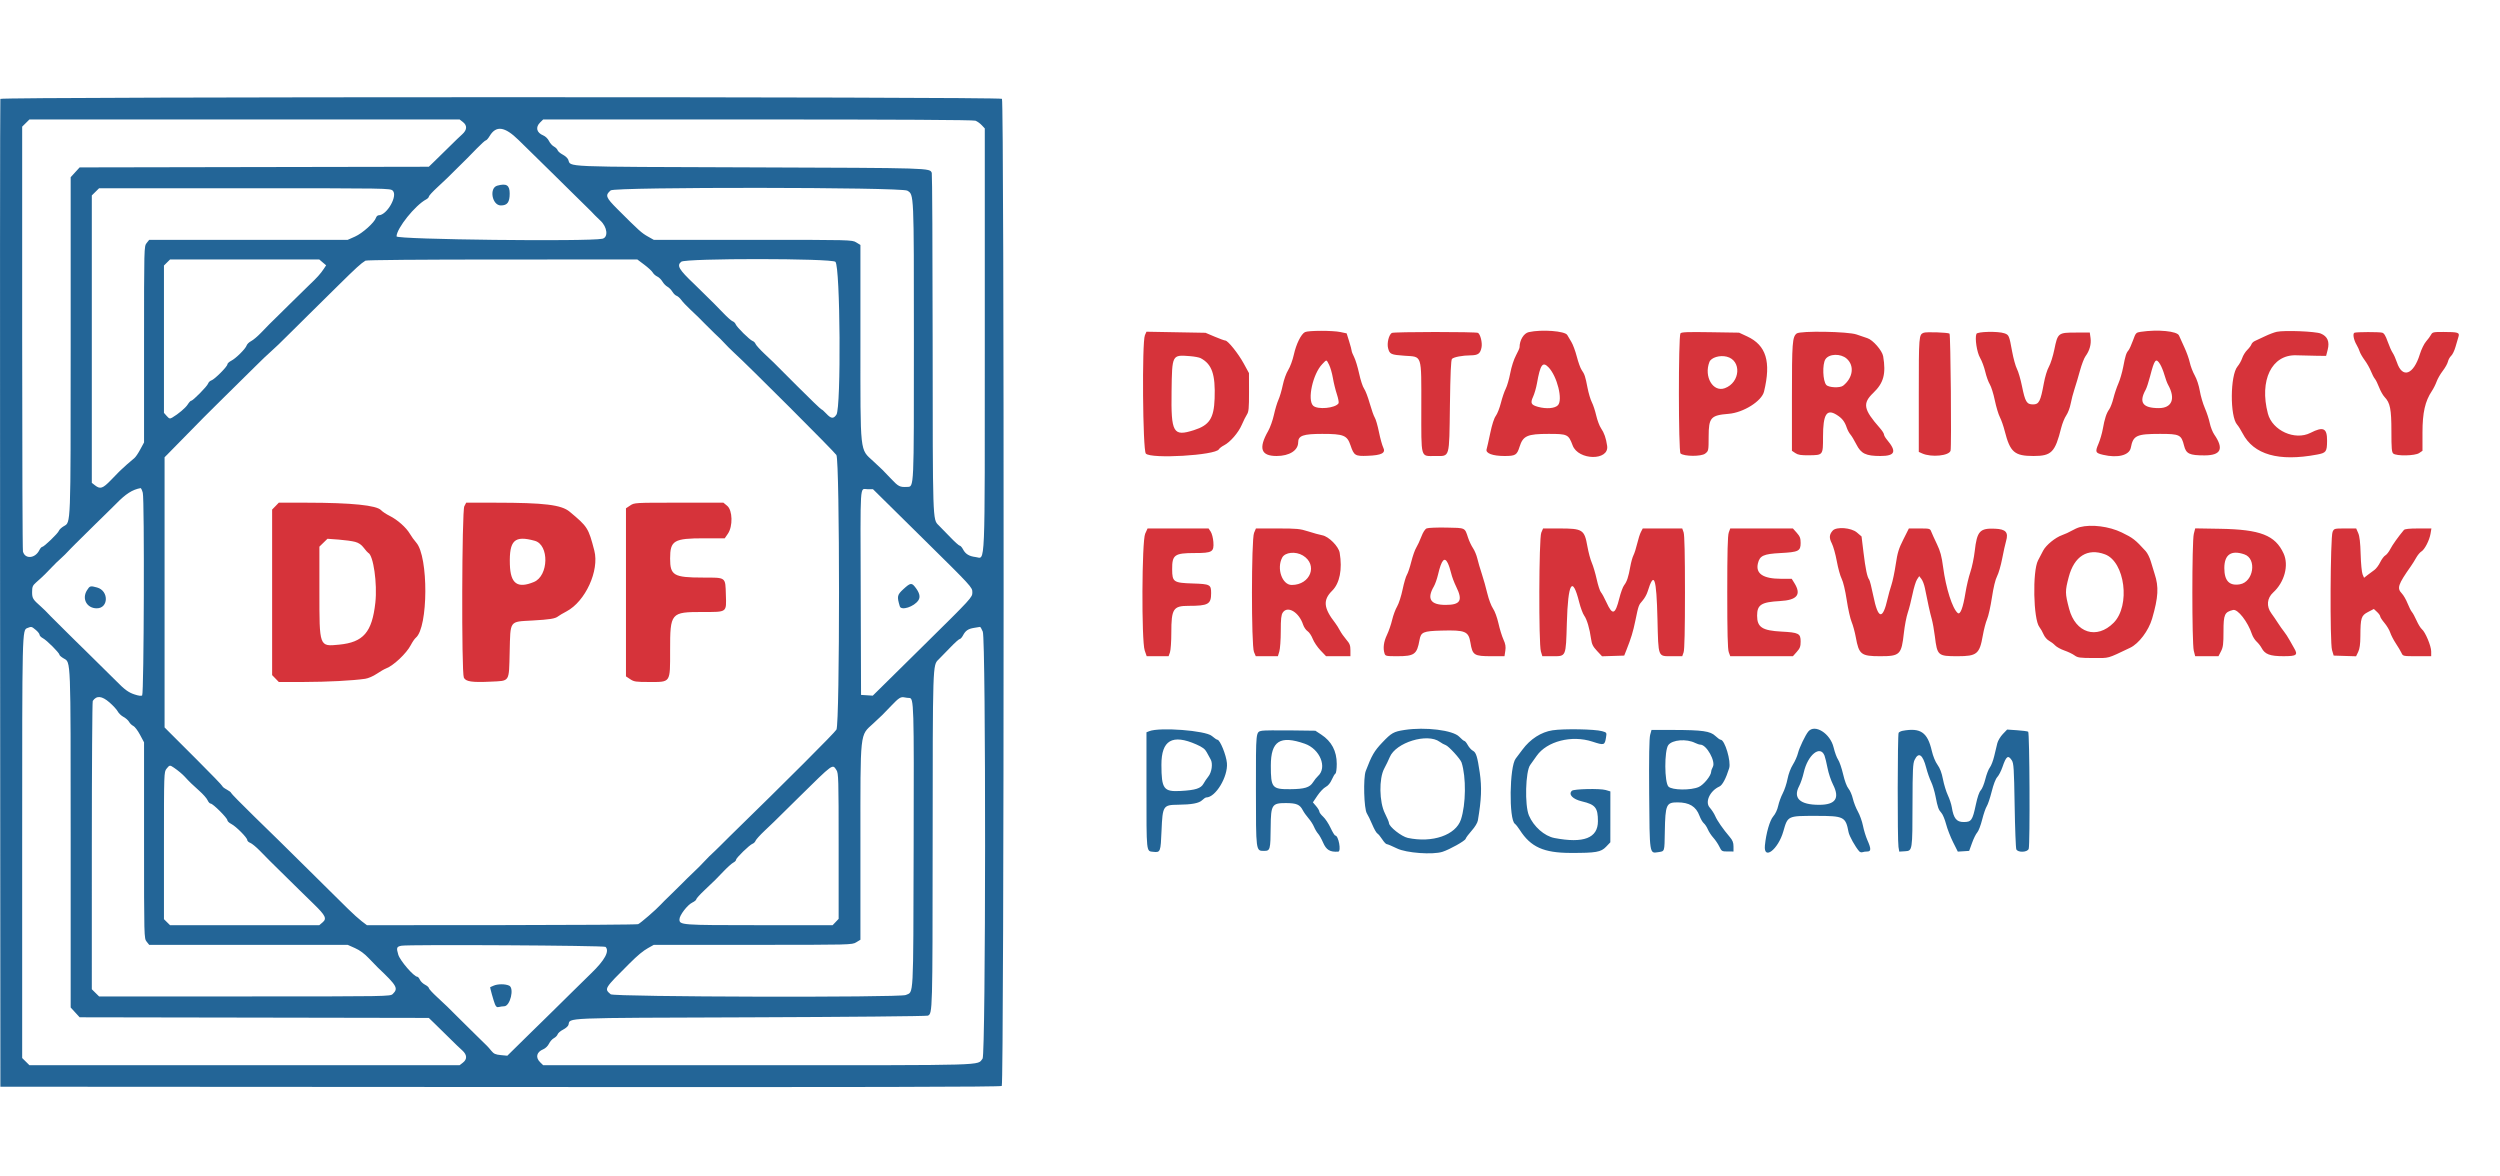
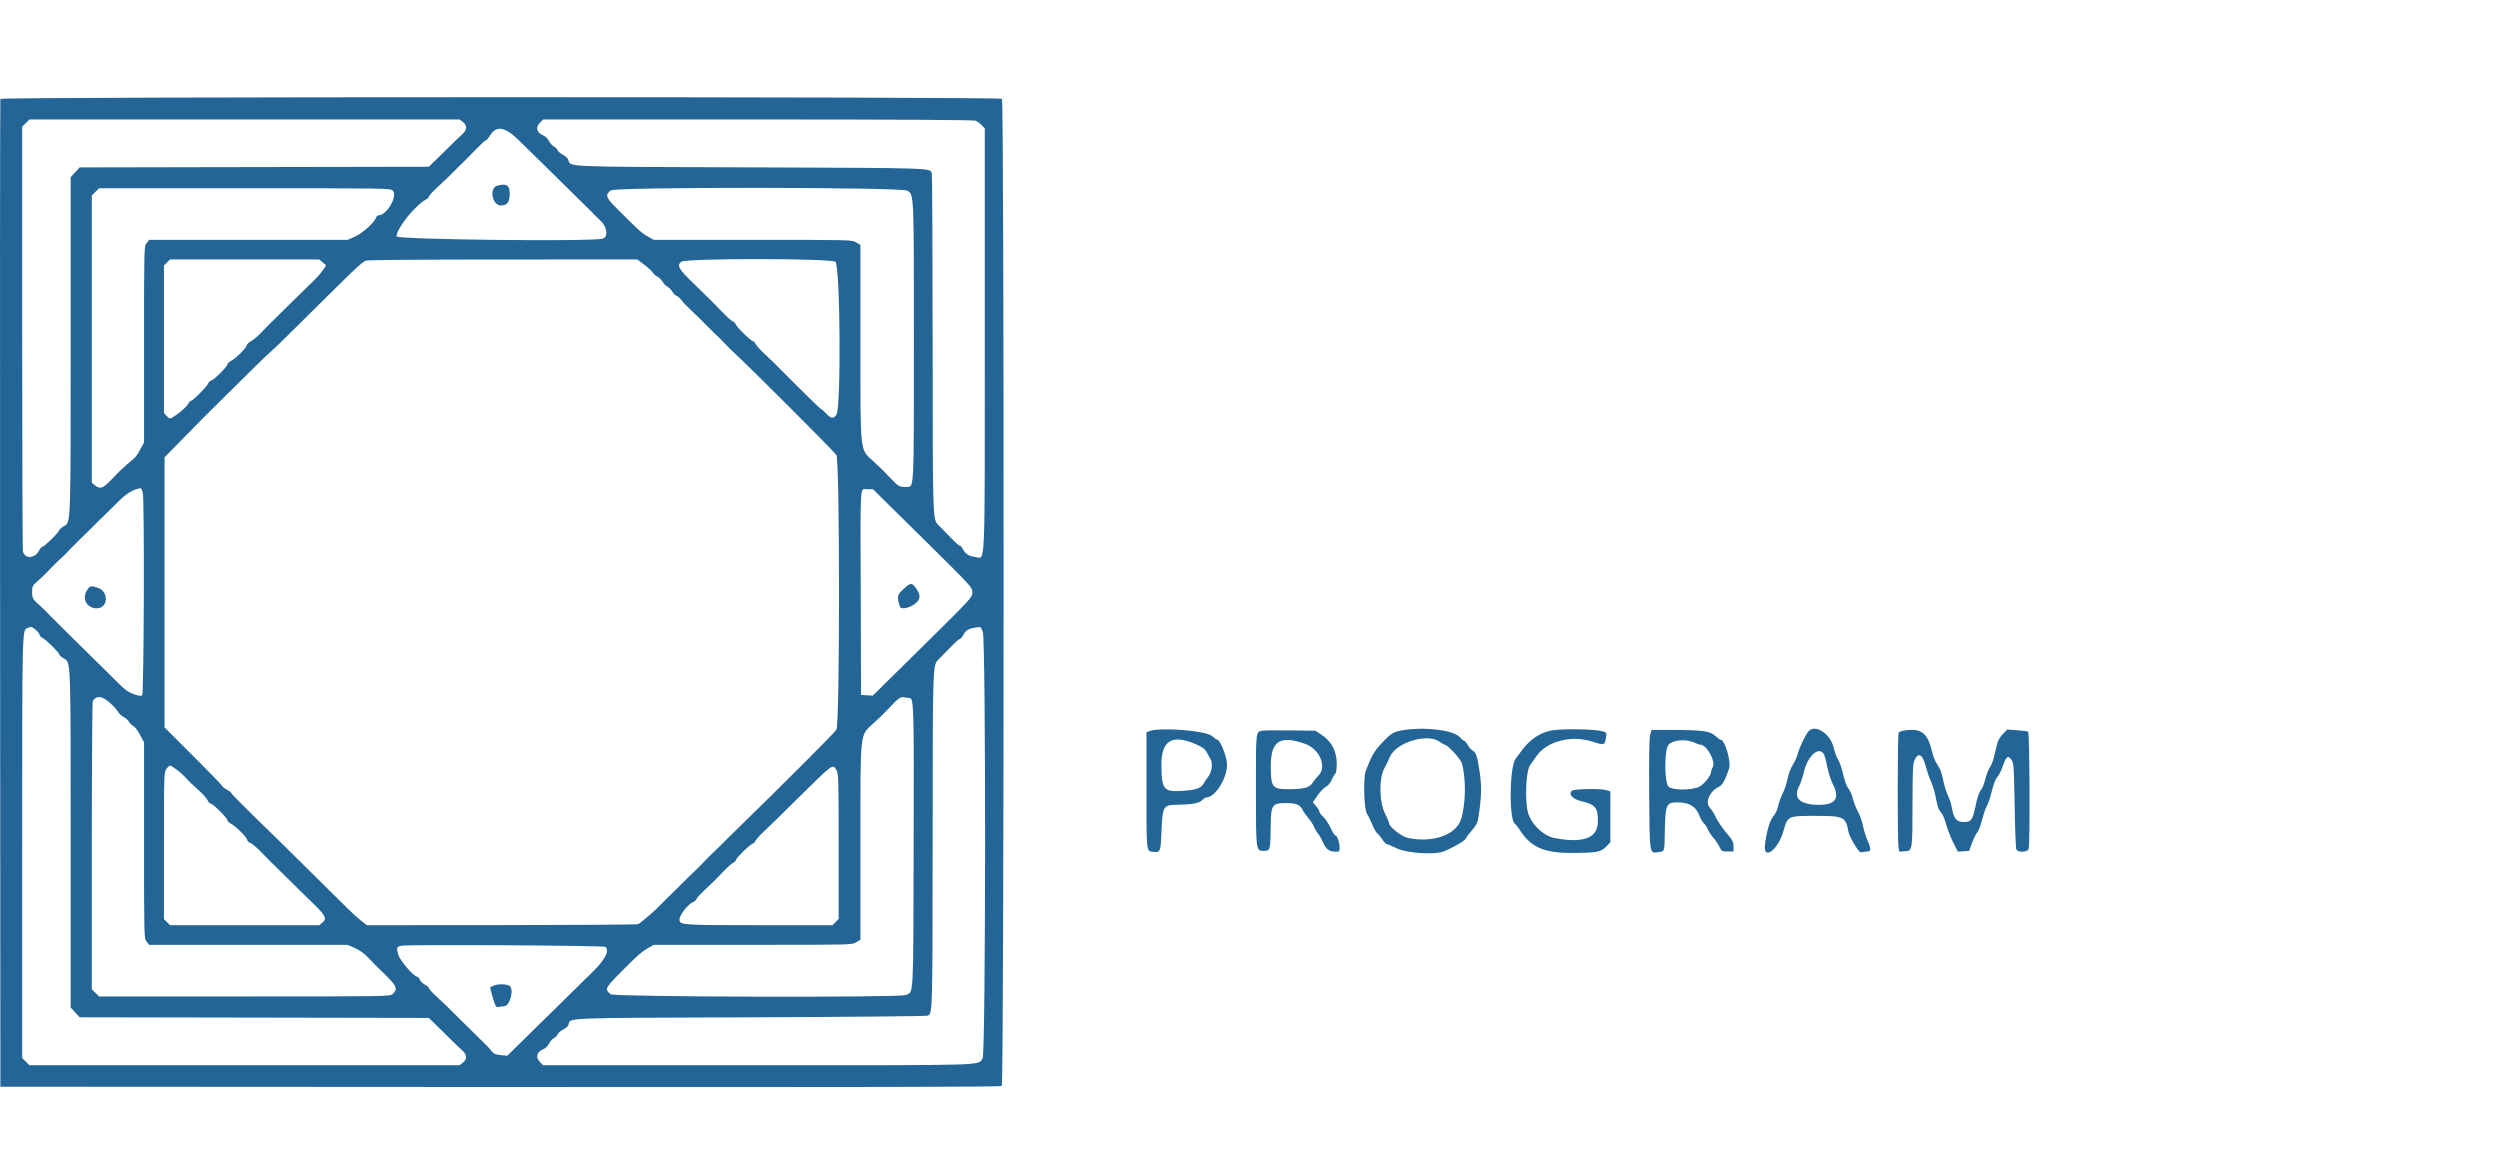
<svg xmlns="http://www.w3.org/2000/svg" width="153" height="72" viewBox="0 0 153 72" fill="none">
  <path fill-rule="evenodd" clip-rule="evenodd" d="M0.022 6.052C0.002 6.104 -0.006 19.727 0.005 36.327L0.024 66.507L30.615 66.525C53.166 66.54 61.232 66.522 61.308 66.46C61.452 66.342 61.463 6.19 61.32 6.048C61.183 5.913 0.073 5.918 0.022 6.052ZM28.329 7.467C28.601 7.679 28.589 7.945 28.295 8.213C28.166 8.33 28.02 8.467 27.971 8.516C27.772 8.715 26.872 9.597 26.568 9.891L26.243 10.205L15.558 10.225L4.874 10.245L4.599 10.545L4.325 10.845L4.325 21.161C4.324 32.319 4.338 31.95 3.904 32.203C3.763 32.286 3.628 32.412 3.605 32.483C3.556 32.636 2.691 33.47 2.582 33.47C2.54 33.47 2.462 33.56 2.407 33.67C2.152 34.183 1.536 34.236 1.405 33.755C1.379 33.66 1.358 27.77 1.357 20.667L1.357 7.751L1.579 7.531L1.801 7.311H14.965H28.128L28.329 7.467ZM59.696 7.386C59.805 7.427 59.979 7.55 60.082 7.66L60.269 7.86V20.701C60.269 35.205 60.312 34.165 59.712 34.092C59.312 34.044 59.087 33.907 58.937 33.62C58.872 33.496 58.781 33.395 58.736 33.395C58.69 33.395 58.435 33.166 58.168 32.888C57.902 32.608 57.574 32.273 57.441 32.143C57.078 31.788 57.084 31.957 57.078 20.904C57.075 15.296 57.051 10.652 57.025 10.585C56.905 10.277 57.079 10.282 45.956 10.243C34.18 10.202 34.958 10.235 34.775 9.769C34.739 9.678 34.588 9.54 34.438 9.462C34.288 9.383 34.147 9.262 34.124 9.191C34.102 9.122 34 9.02 33.897 8.966C33.796 8.912 33.66 8.759 33.596 8.625C33.529 8.487 33.379 8.342 33.247 8.288C32.837 8.12 32.757 7.79 33.055 7.496L33.242 7.311H46.37C54.847 7.311 59.568 7.338 59.696 7.386ZM31.737 8.57C32.105 8.932 32.447 9.266 32.495 9.313C32.632 9.445 33.654 10.447 33.781 10.575C33.844 10.638 34.118 10.908 34.39 11.175C34.662 11.443 34.929 11.706 34.983 11.76C35.077 11.854 35.854 12.62 36.179 12.937C36.263 13.019 36.37 13.131 36.418 13.187C36.466 13.242 36.611 13.382 36.74 13.499C37.17 13.887 37.242 14.532 36.863 14.612C35.998 14.795 24.265 14.66 24.268 14.467C24.276 13.973 25.409 12.559 26.085 12.202C26.173 12.155 26.246 12.078 26.246 12.031C26.246 11.983 26.477 11.73 26.76 11.47C27.042 11.208 27.32 10.948 27.377 10.89C27.434 10.833 27.703 10.566 27.976 10.297C28.248 10.028 28.522 9.758 28.584 9.696C28.647 9.634 28.915 9.36 29.181 9.086C29.446 8.813 29.695 8.589 29.736 8.589C29.775 8.589 29.88 8.47 29.967 8.324C30.361 7.665 30.889 7.738 31.737 8.57ZM30.434 11.362C29.922 11.503 30.115 12.573 30.652 12.573C31.049 12.573 31.193 12.378 31.193 11.845C31.193 11.331 30.998 11.207 30.434 11.362ZM24.038 11.671C24.357 11.986 23.676 13.174 23.178 13.174C23.113 13.174 23.037 13.243 23.01 13.328C22.917 13.619 22.186 14.274 21.727 14.479L21.28 14.678H15.206H9.131L8.973 14.876C8.817 15.073 8.816 15.118 8.816 21.076V27.077L8.581 27.511C8.453 27.75 8.29 27.987 8.22 28.039C8.093 28.133 7.477 28.678 7.331 28.825C7.289 28.867 7.046 29.118 6.789 29.382C6.286 29.901 6.135 29.951 5.819 29.706L5.619 29.55V20.755V11.96L5.841 11.741L6.064 11.521H14.975C23.785 11.521 23.888 11.522 24.038 11.671ZM55.526 11.668C55.938 11.915 55.93 11.732 55.93 20.849C55.931 30.02 55.942 29.778 55.523 29.799C55.069 29.821 54.989 29.782 54.547 29.316C54.003 28.741 54.02 28.758 53.445 28.227C52.612 27.457 52.658 27.883 52.658 20.925V14.991L52.401 14.835C52.147 14.679 52.091 14.678 46.078 14.678H40.011L39.656 14.478C39.265 14.259 39.117 14.126 37.79 12.8C37.07 12.079 37.023 11.952 37.374 11.652C37.627 11.436 55.166 11.451 55.526 11.668ZM19.749 16.059L19.959 16.237L19.817 16.453C19.624 16.747 19.394 17.002 18.912 17.456C18.834 17.529 17.823 18.521 17.673 18.67C17.616 18.728 17.358 18.981 17.102 19.234C16.845 19.487 16.569 19.757 16.49 19.835C16.411 19.913 16.178 20.152 15.974 20.367C15.769 20.581 15.499 20.809 15.373 20.874C15.247 20.938 15.123 21.057 15.096 21.139C15.03 21.344 14.442 21.93 14.153 22.077C14.022 22.144 13.915 22.245 13.915 22.301C13.915 22.436 13.131 23.22 12.934 23.282C12.851 23.308 12.761 23.395 12.735 23.475C12.682 23.64 11.81 24.525 11.701 24.525C11.662 24.525 11.568 24.626 11.491 24.75C11.364 24.957 10.916 25.336 10.537 25.559C10.396 25.64 10.354 25.628 10.205 25.46L10.034 25.268V20.759V16.25L10.22 16.065L10.407 15.88H14.973H19.539L19.749 16.059ZM39.431 16.2C39.666 16.376 39.899 16.592 39.949 16.68C39.999 16.769 40.123 16.878 40.225 16.924C40.327 16.971 40.469 17.108 40.54 17.231C40.611 17.353 40.749 17.495 40.846 17.547C40.942 17.598 41.078 17.735 41.148 17.85C41.217 17.966 41.334 18.08 41.407 18.103C41.481 18.126 41.61 18.241 41.695 18.358C41.779 18.475 42.025 18.735 42.24 18.936C42.597 19.268 42.938 19.602 43.128 19.804C43.215 19.898 43.625 20.303 43.736 20.406C44.031 20.68 44.187 20.834 44.298 20.96C44.413 21.09 44.767 21.444 44.94 21.601C45.767 22.348 51.091 27.671 51.188 27.848C51.4 28.229 51.401 44.27 51.191 44.651C51.084 44.843 48.158 47.771 44.651 51.191C44.429 51.408 44.156 51.679 44.046 51.793C43.935 51.906 43.806 52.033 43.758 52.074C43.602 52.209 43.21 52.597 43.08 52.745C43.01 52.825 42.88 52.96 42.791 53.046C42.217 53.596 41.785 54.019 41.613 54.198C41.505 54.312 41.23 54.581 41.004 54.797C40.778 55.013 40.523 55.266 40.438 55.361C40.161 55.665 39.19 56.505 39.053 56.559C38.979 56.588 35.215 56.614 30.688 56.617L22.456 56.622L22.135 56.378C21.958 56.243 21.581 55.903 21.296 55.62C21.01 55.338 20.742 55.074 20.701 55.032C20.659 54.991 20.385 54.72 20.092 54.431C19.799 54.142 19.531 53.876 19.496 53.841C19.462 53.806 19.194 53.541 18.901 53.252C18.608 52.964 18.334 52.693 18.292 52.651C18.25 52.609 17.976 52.338 17.683 52.049C17.39 51.761 17.11 51.485 17.062 51.436C17.013 51.387 16.336 50.727 15.558 49.968C14.78 49.209 14.144 48.56 14.144 48.526C14.144 48.491 14.024 48.399 13.877 48.321C13.73 48.243 13.611 48.151 13.611 48.116C13.611 48.081 12.907 47.351 12.047 46.493C11.187 45.635 10.391 44.84 10.277 44.725L10.072 44.518V36.251V27.985L10.278 27.777C10.391 27.663 10.905 27.139 11.42 26.614C11.934 26.088 12.399 25.614 12.454 25.561C12.508 25.508 12.789 25.228 13.079 24.939C13.369 24.649 13.659 24.361 13.725 24.299C13.79 24.237 14.065 23.967 14.335 23.698C14.606 23.43 14.88 23.159 14.943 23.097C15.006 23.035 15.297 22.747 15.591 22.458C16.19 21.867 16.164 21.892 16.615 21.481C16.797 21.315 16.992 21.134 17.048 21.079C17.104 21.023 17.39 20.742 17.683 20.453C17.976 20.165 18.238 19.906 18.265 19.878C18.292 19.85 18.561 19.584 18.86 19.287C19.161 18.991 19.441 18.714 19.483 18.673C19.525 18.632 19.799 18.361 20.092 18.071C20.385 17.782 20.659 17.512 20.701 17.47C21.796 16.388 22.087 16.124 22.364 15.953C22.433 15.911 25.758 15.882 30.741 15.882L39.005 15.88L39.431 16.2ZM51.128 16.024C51.425 16.317 51.482 24.935 51.191 25.374C51.011 25.645 50.862 25.63 50.569 25.314C50.435 25.169 50.3 25.051 50.268 25.051C50.237 25.051 49.578 24.417 48.804 23.642C48.03 22.867 47.373 22.209 47.344 22.181C47.315 22.154 47.066 21.917 46.789 21.655C46.513 21.394 46.265 21.12 46.239 21.047C46.213 20.973 46.131 20.892 46.056 20.866C45.881 20.803 45.085 20.017 45.022 19.844C44.995 19.771 44.913 19.69 44.839 19.664C44.764 19.639 44.506 19.411 44.266 19.158C44.025 18.906 43.774 18.649 43.709 18.587C43.645 18.525 43.37 18.254 43.098 17.985C42.827 17.716 42.551 17.446 42.486 17.384C41.541 16.487 41.404 16.25 41.694 16.018C41.967 15.8 50.907 15.805 51.128 16.024ZM8.739 30.16C8.847 30.557 8.811 42.45 8.701 42.557C8.651 42.606 8.486 42.585 8.218 42.495C7.856 42.373 7.62 42.199 7.112 41.679C6.939 41.502 6.045 40.618 5.879 40.461C5.814 40.399 5.54 40.128 5.269 39.859C5 39.591 4.702 39.299 4.609 39.212C4.515 39.124 4.242 38.854 4.001 38.61C3.76 38.367 3.475 38.084 3.368 37.98C3.261 37.877 3.141 37.759 3.103 37.717C2.827 37.424 2.665 37.263 2.507 37.124C2.009 36.686 1.965 36.615 1.965 36.235C1.965 35.915 1.998 35.834 2.202 35.652C2.332 35.535 2.495 35.389 2.563 35.327C2.676 35.225 2.864 35.037 3.126 34.761C3.364 34.512 3.558 34.322 3.725 34.176C3.887 34.034 4.033 33.887 4.344 33.557C4.396 33.502 4.531 33.367 4.642 33.257C4.948 32.957 5.632 32.282 5.847 32.067C5.952 31.963 6.243 31.678 6.494 31.434C6.745 31.19 7.02 30.919 7.103 30.833C7.697 30.223 8.098 29.966 8.603 29.872C8.633 29.866 8.694 29.996 8.739 30.16ZM56.466 32.939C59.489 35.922 59.508 35.942 59.508 36.251C59.508 36.559 59.49 36.58 56.461 39.568L53.414 42.574L53.055 42.551L52.696 42.528L52.676 36.327C52.654 29.336 52.616 29.937 53.077 29.937H53.424L56.466 32.939ZM55.285 36.058C54.905 36.408 54.886 36.498 55.067 37.105C55.152 37.39 55.942 37.135 56.205 36.738C56.344 36.529 56.276 36.268 55.991 35.91C55.789 35.656 55.702 35.674 55.285 36.058ZM5.321 36.129C4.997 36.646 5.315 37.229 5.921 37.229C6.652 37.229 6.668 36.153 5.94 35.954C5.528 35.841 5.495 35.85 5.321 36.129ZM2.188 38.55C2.317 38.657 2.422 38.792 2.422 38.85C2.422 38.907 2.516 39.002 2.631 39.062C2.863 39.183 3.64 39.962 3.64 40.074C3.64 40.113 3.757 40.214 3.901 40.297C4.339 40.552 4.324 40.172 4.325 51.341L4.325 61.658L4.599 61.958L4.874 62.258L15.558 62.277L26.243 62.297L26.568 62.611C26.872 62.905 27.772 63.787 27.971 63.987C28.02 64.036 28.166 64.172 28.295 64.289C28.589 64.557 28.601 64.824 28.329 65.035L28.128 65.191H14.965H1.801L1.579 64.971L1.357 64.752V51.822C1.357 38.439 1.353 38.563 1.679 38.434C1.927 38.336 1.93 38.337 2.188 38.55ZM60.147 38.658C60.342 39.141 60.33 64.549 60.134 64.789C59.783 65.218 60.702 65.191 46.379 65.191H33.242L33.055 65.007C32.757 64.712 32.837 64.383 33.247 64.215C33.379 64.161 33.529 64.015 33.596 63.877C33.66 63.744 33.796 63.59 33.897 63.536C34 63.483 34.103 63.376 34.128 63.299C34.153 63.222 34.303 63.094 34.462 63.013C34.621 62.933 34.769 62.802 34.79 62.722C34.909 62.272 34.205 62.301 45.956 62.26C51.84 62.239 56.714 62.193 56.789 62.157C57.07 62.021 57.072 61.941 57.078 51.61C57.084 40.545 57.078 40.715 57.441 40.36C57.574 40.229 57.902 39.894 58.168 39.615C58.435 39.336 58.69 39.108 58.736 39.108C58.781 39.108 58.869 39.012 58.93 38.896C59.088 38.595 59.247 38.485 59.61 38.426C59.784 38.398 59.949 38.371 59.976 38.366C60.002 38.36 60.079 38.492 60.147 38.658ZM6.701 42.989C6.922 43.181 7.149 43.429 7.206 43.54C7.262 43.651 7.421 43.802 7.558 43.875C7.696 43.948 7.85 44.085 7.901 44.18C7.953 44.275 8.069 44.386 8.158 44.427C8.248 44.468 8.432 44.711 8.568 44.967L8.816 45.432V51.431C8.816 57.385 8.817 57.43 8.973 57.627L9.131 57.825H15.206H21.28L21.727 58.024C22.022 58.155 22.308 58.366 22.57 58.644C22.787 58.875 23.037 59.133 23.124 59.215C24.301 60.331 24.389 60.486 24.038 60.831C23.888 60.98 23.785 60.982 14.975 60.982H6.064L5.841 60.762L5.619 60.542L5.62 51.761C5.621 46.931 5.646 42.942 5.677 42.897C5.913 42.553 6.231 42.582 6.701 42.989ZM55.642 42.715C55.93 42.717 55.939 43.012 55.915 51.849C55.89 61.307 55.924 60.673 55.431 60.895C55.068 61.058 37.566 61.015 37.374 60.85C36.971 60.507 36.964 60.52 38.518 58.971C39.027 58.464 39.346 58.198 39.656 58.024L40.011 57.825H46.078C52.091 57.825 52.147 57.823 52.401 57.668L52.658 57.512V51.577C52.658 44.62 52.612 45.046 53.445 44.276C54.014 43.75 53.999 43.765 54.541 43.196C55.013 42.702 55.125 42.631 55.36 42.681C55.444 42.699 55.57 42.714 55.642 42.715ZM85.958 44.673C85.288 44.777 85.159 44.849 84.593 45.445C84.103 45.962 83.949 46.228 83.583 47.188C83.423 47.61 83.474 49.507 83.653 49.782C83.72 49.885 83.868 50.189 83.981 50.458C84.093 50.727 84.234 50.975 84.294 51.008C84.353 51.042 84.487 51.202 84.591 51.365C84.695 51.528 84.82 51.661 84.868 51.661C84.917 51.661 85.203 51.781 85.504 51.928C86.069 52.204 87.683 52.322 88.279 52.131C88.718 51.99 89.653 51.467 89.694 51.339C89.719 51.262 89.888 51.034 90.071 50.831C90.263 50.617 90.421 50.358 90.445 50.215C90.664 48.931 90.693 48.187 90.56 47.278C90.418 46.309 90.338 46.05 90.146 45.949C90.048 45.898 89.906 45.741 89.829 45.601C89.753 45.461 89.66 45.347 89.622 45.347C89.584 45.347 89.441 45.229 89.304 45.086C88.923 44.687 87.226 44.478 85.958 44.673ZM95.016 44.694C94.322 44.798 93.65 45.231 93.172 45.879C93.037 46.062 92.852 46.307 92.761 46.425C92.379 46.915 92.338 50.144 92.709 50.414C92.771 50.459 92.908 50.631 93.013 50.796C93.678 51.837 94.472 52.196 96.118 52.199C97.676 52.203 97.975 52.151 98.292 51.821L98.553 51.548L98.554 49.991L98.555 48.434L98.267 48.349C97.917 48.246 96.313 48.282 96.198 48.396C95.97 48.621 96.25 48.912 96.824 49.047C97.637 49.239 97.793 49.434 97.793 50.258C97.793 51.291 96.923 51.628 95.134 51.287C94.519 51.17 93.857 50.586 93.57 49.907C93.305 49.282 93.359 47.204 93.65 46.813C93.712 46.73 93.888 46.481 94.043 46.26C94.671 45.362 96.191 44.973 97.453 45.387C98.172 45.623 98.21 45.612 98.286 45.145C98.338 44.831 98.337 44.83 98.047 44.748C97.603 44.622 95.715 44.588 95.016 44.694ZM70.335 44.748L70.164 44.816V48.229C70.164 52.239 70.148 52.086 70.572 52.131C71.022 52.179 71.031 52.158 71.087 50.816C71.15 49.315 71.186 49.259 72.09 49.25C72.937 49.241 73.385 49.157 73.573 48.97C73.666 48.879 73.778 48.804 73.823 48.804C74.394 48.804 75.159 47.533 75.088 46.702C75.046 46.209 74.664 45.272 74.505 45.272C74.465 45.272 74.312 45.168 74.165 45.041C73.781 44.708 70.977 44.493 70.335 44.748ZM77.243 44.72C76.85 44.802 76.862 44.684 76.863 48.306C76.864 52.13 76.857 52.074 77.359 52.074C77.737 52.074 77.754 52.011 77.766 50.594C77.778 49.25 77.845 49.146 78.699 49.148C79.342 49.151 79.55 49.237 79.726 49.577C79.795 49.71 79.954 49.935 80.079 50.077C80.204 50.219 80.357 50.456 80.418 50.603C80.48 50.751 80.592 50.939 80.667 51.022C80.742 51.105 80.878 51.345 80.969 51.557C81.168 52.018 81.393 52.155 81.9 52.121C82.096 52.108 81.918 51.135 81.719 51.135C81.68 51.135 81.55 50.923 81.43 50.665C81.309 50.406 81.106 50.099 80.977 49.982C80.849 49.865 80.744 49.724 80.744 49.668C80.744 49.613 80.655 49.463 80.547 49.336L80.349 49.104L80.627 48.691C80.78 48.464 81.007 48.225 81.133 48.161C81.276 48.088 81.415 47.923 81.503 47.719C81.581 47.539 81.682 47.37 81.727 47.343C81.774 47.314 81.809 47.059 81.809 46.752C81.809 45.967 81.493 45.371 80.861 44.957L80.5 44.72L78.966 44.7C78.123 44.69 77.348 44.699 77.243 44.72ZM100.989 44.976C100.933 45.182 100.913 46.351 100.929 48.565C100.956 52.301 100.946 52.237 101.471 52.154C101.89 52.088 101.863 52.17 101.887 50.884C101.917 49.245 101.977 49.105 102.654 49.105C103.387 49.105 103.794 49.352 104.008 49.925C104.078 50.114 104.198 50.321 104.273 50.383C104.348 50.445 104.46 50.614 104.521 50.759C104.582 50.903 104.732 51.132 104.854 51.266C104.976 51.401 105.142 51.645 105.222 51.81C105.361 52.098 105.382 52.11 105.728 52.111L106.09 52.112V51.802C106.09 51.565 106.035 51.426 105.858 51.219C105.454 50.746 105.086 50.217 104.969 49.938C104.906 49.79 104.754 49.556 104.632 49.419C104.331 49.08 104.649 48.396 105.227 48.136C105.411 48.053 105.63 47.642 105.825 47.014C105.954 46.6 105.557 45.272 105.305 45.272C105.259 45.272 105.113 45.167 104.98 45.04C104.671 44.744 104.188 44.676 102.382 44.673L101.073 44.67L100.989 44.976ZM110.671 44.766C110.493 44.978 110.116 45.765 110.037 46.09C109.99 46.281 109.85 46.598 109.725 46.795C109.59 47.008 109.456 47.366 109.397 47.67C109.343 47.953 109.211 48.35 109.105 48.551C108.999 48.752 108.873 49.097 108.825 49.318C108.774 49.556 108.653 49.815 108.527 49.957C108.312 50.2 108.084 50.99 108.012 51.745C107.924 52.679 108.822 51.992 109.139 50.883C109.414 49.922 109.394 49.932 111.144 49.932C112.855 49.932 112.952 49.981 113.132 50.929C113.178 51.17 113.543 51.827 113.782 52.098C113.83 52.153 113.92 52.178 113.982 52.154C114.044 52.131 114.178 52.112 114.279 52.112C114.517 52.112 114.519 51.941 114.285 51.419C114.188 51.2 114.065 50.802 114.013 50.533C113.96 50.265 113.821 49.876 113.704 49.669C113.587 49.462 113.448 49.107 113.395 48.88C113.342 48.652 113.222 48.374 113.127 48.263C113.023 48.139 112.893 47.791 112.797 47.377C112.709 47.002 112.572 46.604 112.492 46.491C112.412 46.378 112.288 46.042 112.217 45.743C112.013 44.887 111.07 44.291 110.671 44.766ZM116.442 44.725C116.337 44.745 116.226 44.799 116.196 44.847C116.128 44.952 116.119 51.431 116.187 51.834L116.235 52.119L116.584 52.097C117.044 52.067 117.041 52.09 117.046 49.116C117.05 47.132 117.07 46.721 117.171 46.51C117.417 45.997 117.671 46.168 117.885 46.99C117.961 47.282 118.096 47.669 118.186 47.851C118.275 48.033 118.396 48.432 118.455 48.738C118.589 49.425 118.634 49.552 118.818 49.755C118.898 49.843 119.025 50.15 119.1 50.436C119.174 50.722 119.367 51.218 119.526 51.537L119.818 52.119L120.166 52.097L120.513 52.074L120.69 51.586C120.786 51.317 120.929 51.03 121.007 50.947C121.085 50.864 121.221 50.511 121.308 50.161C121.396 49.812 121.523 49.443 121.59 49.342C121.658 49.24 121.793 48.835 121.892 48.442C122.002 48.002 122.134 47.661 122.236 47.554C122.326 47.459 122.467 47.186 122.549 46.947C122.779 46.272 122.894 46.188 123.119 46.527C123.239 46.708 123.258 47.009 123.296 49.29C123.319 50.697 123.365 51.908 123.399 51.98C123.499 52.194 124.097 52.164 124.158 51.943C124.243 51.627 124.212 44.833 124.124 44.78C124.08 44.753 123.772 44.712 123.44 44.69L122.836 44.649L122.571 44.926C122.426 45.078 122.276 45.328 122.237 45.481C122.199 45.635 122.113 45.99 122.047 46.272C121.98 46.554 121.86 46.866 121.78 46.967C121.7 47.068 121.574 47.392 121.501 47.688C121.428 47.983 121.302 48.289 121.222 48.368C121.131 48.458 121.019 48.785 120.922 49.241C120.716 50.213 120.649 50.308 120.171 50.308C119.74 50.308 119.558 50.081 119.451 49.406C119.421 49.22 119.312 48.888 119.208 48.668C119.105 48.448 118.97 48.008 118.909 47.691C118.834 47.297 118.727 47.015 118.575 46.805C118.441 46.62 118.302 46.279 118.226 45.952C117.965 44.817 117.538 44.524 116.442 44.725ZM88.11 45.398C88.226 45.482 88.389 45.573 88.473 45.599C88.652 45.655 89.379 46.449 89.448 46.665C89.735 47.558 89.716 49.232 89.409 50.156C89.092 51.108 87.67 51.6 86.161 51.281C85.774 51.199 85.006 50.593 85.006 50.369C85.006 50.313 84.895 50.049 84.759 49.781C84.409 49.091 84.386 47.648 84.714 47.038C84.826 46.831 84.978 46.515 85.053 46.336C85.425 45.438 87.355 44.846 88.11 45.398ZM73.221 45.561C73.595 45.727 73.748 45.842 73.849 46.033C73.921 46.172 74.031 46.371 74.091 46.474C74.238 46.722 74.162 47.268 73.943 47.533C73.853 47.643 73.722 47.836 73.653 47.963C73.493 48.252 73.164 48.357 72.257 48.407C71.214 48.465 71.083 48.286 71.079 46.809C71.075 45.298 71.746 44.908 73.221 45.561ZM79.854 45.516C80.785 45.842 81.244 46.974 80.658 47.498C80.577 47.57 80.442 47.739 80.358 47.874C80.158 48.194 79.838 48.291 78.97 48.298C77.849 48.307 77.775 48.218 77.775 46.856C77.775 45.348 78.338 44.985 79.854 45.516ZM103.746 45.469C103.859 45.526 104.003 45.572 104.065 45.572C104.442 45.572 105.014 46.599 104.825 46.936C104.77 47.033 104.724 47.167 104.723 47.232C104.717 47.474 104.266 48.029 103.966 48.163C103.484 48.377 102.338 48.364 102.112 48.142C101.859 47.892 101.851 45.93 102.102 45.597C102.35 45.269 103.213 45.202 103.746 45.469ZM111.661 46.246C111.702 46.351 111.784 46.69 111.844 47C111.903 47.311 112.055 47.767 112.181 48.015C112.608 48.858 112.334 49.255 111.328 49.255C110.151 49.255 109.717 48.844 110.11 48.103C110.201 47.931 110.327 47.559 110.39 47.278C110.631 46.199 111.399 45.575 111.661 46.246ZM10.645 46.982C10.893 47.151 11.168 47.381 11.31 47.537C11.575 47.83 11.79 48.038 12.189 48.391C12.424 48.598 12.655 48.86 12.703 48.973C12.752 49.087 12.839 49.181 12.896 49.181C13.033 49.181 13.915 50.062 13.915 50.198C13.915 50.257 14.024 50.359 14.156 50.427C14.446 50.575 15.133 51.267 15.133 51.411C15.133 51.468 15.215 51.545 15.315 51.583C15.415 51.62 15.68 51.838 15.905 52.068C16.462 52.638 16.55 52.726 17.074 53.239C17.325 53.484 17.582 53.737 17.645 53.801C17.708 53.865 17.999 54.152 18.292 54.438C18.947 55.079 18.954 55.086 19.207 55.332C19.925 56.032 20.014 56.218 19.744 56.448L19.539 56.622H14.973H10.407L10.22 56.438L10.034 56.253V51.749C10.034 47.307 10.036 47.243 10.191 47.048C10.377 46.814 10.394 46.812 10.645 46.982ZM51.191 47.129C51.316 47.318 51.325 47.648 51.325 51.783V56.234L51.141 56.428L50.956 56.622L46.46 56.621C41.658 56.62 41.583 56.614 41.583 56.26C41.583 56.018 42.07 55.381 42.363 55.24C42.499 55.175 42.611 55.084 42.611 55.039C42.611 54.993 42.831 54.748 43.101 54.493C43.814 53.818 43.789 53.843 44.266 53.342C44.506 53.089 44.781 52.842 44.875 52.794C44.969 52.747 45.047 52.667 45.048 52.617C45.05 52.503 45.874 51.703 46.056 51.638C46.131 51.611 46.213 51.529 46.239 51.456C46.265 51.383 46.513 51.108 46.789 50.847C47.066 50.586 47.326 50.337 47.368 50.295C47.409 50.253 48.084 49.587 48.868 48.816C51.034 46.683 50.94 46.751 51.191 47.129ZM37.058 57.949C37.318 58.205 37.013 58.765 36.179 59.568C36.004 59.737 35.149 60.576 34.991 60.734C34.933 60.793 34.662 61.06 34.39 61.327C34.118 61.595 33.844 61.865 33.781 61.927C33.718 61.991 33.428 62.276 33.134 62.562C32.841 62.847 32.558 63.125 32.504 63.178C32.451 63.231 32.101 63.575 31.727 63.942L31.048 64.61L30.649 64.572C30.326 64.541 30.218 64.493 30.077 64.318C29.982 64.199 29.855 64.055 29.796 63.999C29.736 63.943 29.465 63.677 29.193 63.408C28.921 63.139 28.647 62.869 28.584 62.807C28.522 62.745 28.248 62.474 27.976 62.205C27.703 61.936 27.434 61.669 27.377 61.609C27.32 61.551 27.042 61.29 26.76 61.03C26.477 60.771 26.246 60.519 26.246 60.471C26.246 60.423 26.142 60.331 26.014 60.266C25.887 60.201 25.744 60.065 25.698 59.963C25.651 59.862 25.582 59.779 25.545 59.779C25.334 59.779 24.486 58.8 24.374 58.426C24.247 58.004 24.273 57.932 24.571 57.878C25.026 57.795 36.971 57.863 37.058 57.949ZM30.204 60.325C30.099 60.372 30.008 60.412 30.001 60.414C29.975 60.422 30.206 61.251 30.291 61.458C30.359 61.622 30.416 61.66 30.539 61.627C30.627 61.604 30.77 61.585 30.856 61.584C31.224 61.582 31.489 60.469 31.158 60.32C30.912 60.209 30.459 60.212 30.204 60.325Z" fill="#236597" />
-   <path fill-rule="evenodd" clip-rule="evenodd" d="M79.867 20.324C79.63 20.439 79.326 21.053 79.182 21.709C79.11 22.038 78.955 22.459 78.838 22.645C78.717 22.839 78.575 23.233 78.506 23.567C78.44 23.888 78.32 24.294 78.24 24.469C78.161 24.644 78.036 25.058 77.964 25.389C77.892 25.72 77.733 26.165 77.612 26.377C77.007 27.439 77.165 27.907 78.129 27.907C78.909 27.907 79.447 27.567 79.448 27.072C79.449 26.662 79.754 26.554 80.918 26.554C82.233 26.554 82.445 26.64 82.653 27.258C82.864 27.882 82.936 27.926 83.701 27.895C84.567 27.862 84.824 27.724 84.652 27.384C84.59 27.259 84.472 26.835 84.392 26.442C84.312 26.048 84.197 25.65 84.136 25.558C84.076 25.465 83.937 25.073 83.827 24.687C83.718 24.3 83.563 23.894 83.482 23.785C83.401 23.675 83.265 23.261 83.18 22.866C83.094 22.47 82.956 22.015 82.873 21.854C82.79 21.693 82.722 21.521 82.722 21.472C82.722 21.424 82.653 21.163 82.568 20.893L82.415 20.402L82.032 20.321C81.56 20.221 80.075 20.223 79.867 20.324ZM93.56 20.326C93.255 20.393 92.997 20.819 92.997 21.253C92.997 21.304 92.898 21.53 92.776 21.755C92.648 21.992 92.502 22.444 92.429 22.83C92.359 23.197 92.235 23.628 92.152 23.789C92.069 23.949 91.936 24.339 91.856 24.655C91.776 24.971 91.635 25.331 91.543 25.453C91.438 25.593 91.311 25.986 91.202 26.51C91.106 26.968 91.006 27.413 90.98 27.496C90.905 27.74 91.35 27.907 92.075 27.907C92.746 27.907 92.836 27.853 92.997 27.343C93.211 26.669 93.468 26.554 94.769 26.554C95.937 26.554 95.989 26.579 96.246 27.26C96.595 28.186 98.49 28.209 98.357 27.286C98.29 26.818 98.176 26.49 97.982 26.208C97.887 26.07 97.756 25.72 97.689 25.431C97.623 25.141 97.502 24.774 97.42 24.616C97.338 24.456 97.219 24.058 97.156 23.73C97.023 23.036 96.978 22.901 96.796 22.641C96.722 22.536 96.589 22.169 96.501 21.827C96.412 21.484 96.263 21.08 96.169 20.929C96.076 20.777 95.962 20.586 95.917 20.503C95.782 20.257 94.354 20.149 93.56 20.326ZM131.017 20.307C130.722 20.351 130.707 20.368 130.537 20.84C130.44 21.107 130.317 21.378 130.263 21.441C130.125 21.601 130.071 21.769 129.94 22.458C129.877 22.788 129.744 23.245 129.644 23.472C129.543 23.7 129.407 24.106 129.341 24.375C129.274 24.643 129.158 24.948 129.084 25.051C128.914 25.285 128.803 25.624 128.692 26.253C128.644 26.521 128.526 26.926 128.43 27.151C128.211 27.664 128.235 27.723 128.709 27.835C129.605 28.047 130.318 27.864 130.406 27.4C130.549 26.65 130.751 26.554 132.194 26.554C133.398 26.554 133.496 26.602 133.665 27.276C133.789 27.773 133.993 27.87 134.915 27.87C135.926 27.87 136.114 27.468 135.514 26.595C135.41 26.444 135.286 26.128 135.238 25.893C135.189 25.657 135.054 25.244 134.937 24.976C134.82 24.707 134.681 24.233 134.629 23.924C134.573 23.593 134.445 23.201 134.319 22.978C134.2 22.768 134.064 22.413 134.016 22.189C133.968 21.965 133.818 21.544 133.682 21.255C133.546 20.965 133.399 20.64 133.355 20.533C133.246 20.265 132.058 20.151 131.017 20.307ZM139.339 20.306C139.186 20.338 138.861 20.461 138.616 20.579C138.371 20.697 138.094 20.826 138.001 20.867C137.908 20.907 137.812 21 137.788 21.073C137.765 21.146 137.649 21.301 137.53 21.418C137.412 21.535 137.274 21.758 137.223 21.915C137.172 22.071 137.044 22.3 136.938 22.424C136.483 22.958 136.466 25.497 136.914 25.99C136.989 26.073 137.138 26.31 137.245 26.517C137.923 27.825 139.455 28.263 141.804 27.82C142.363 27.715 142.412 27.648 142.417 26.981C142.422 26.198 142.193 26.087 141.403 26.49C140.451 26.977 139.068 26.352 138.795 25.312C138.26 23.276 139.028 21.695 140.527 21.744C140.864 21.755 141.414 21.768 141.748 21.773L142.358 21.781L142.454 21.405C142.582 20.909 142.445 20.585 142.033 20.414C141.713 20.28 139.823 20.204 139.339 20.306ZM70.069 20.515C69.883 20.927 69.935 27.549 70.125 27.759C70.432 28.098 74.386 27.867 74.595 27.497C74.632 27.433 74.771 27.325 74.905 27.257C75.286 27.064 75.788 26.484 75.997 25.998C76.102 25.754 76.245 25.468 76.315 25.362C76.421 25.203 76.442 24.97 76.44 24.002L76.437 22.833L76.115 22.244C75.778 21.628 75.147 20.841 74.989 20.841C74.939 20.841 74.646 20.735 74.338 20.604L73.778 20.367L71.971 20.334L70.164 20.301L70.069 20.515ZM85.178 20.376C84.996 20.49 84.872 21.003 84.951 21.311C85.045 21.676 85.125 21.713 85.957 21.771C87.054 21.847 86.984 21.632 86.984 24.931C86.984 28.133 86.919 27.907 87.835 27.907C88.748 27.907 88.689 28.11 88.735 24.821C88.762 22.852 88.799 22.026 88.862 21.963C88.976 21.851 89.502 21.751 90.004 21.747C90.461 21.743 90.597 21.642 90.671 21.254C90.725 20.97 90.603 20.469 90.456 20.373C90.342 20.298 85.297 20.302 85.178 20.376ZM102.843 20.403C102.714 20.6 102.719 27.647 102.848 27.753C103.077 27.94 104.121 27.945 104.357 27.76C104.564 27.598 104.567 27.584 104.569 26.718C104.572 25.555 104.696 25.414 105.792 25.326C106.694 25.254 107.816 24.55 107.958 23.966C108.401 22.139 108.093 21.13 106.927 20.589L106.431 20.359L104.67 20.331C103.264 20.309 102.895 20.323 102.843 20.403ZM109.957 20.409C109.692 20.618 109.666 20.96 109.666 24.302V27.589L109.876 27.73C110.041 27.84 110.217 27.868 110.71 27.863C111.575 27.853 111.569 27.861 111.569 26.735C111.569 25.357 111.787 25.003 112.4 25.385C112.739 25.597 112.892 25.791 113.024 26.182C113.073 26.325 113.173 26.509 113.246 26.592C113.319 26.675 113.484 26.948 113.611 27.2C113.896 27.764 114.194 27.907 115.08 27.907C115.989 27.907 116.096 27.637 115.478 26.905C115.38 26.789 115.299 26.645 115.299 26.586C115.299 26.528 115.187 26.353 115.05 26.198C114.04 25.05 113.973 24.689 114.65 24.04C115.28 23.436 115.43 22.878 115.25 21.805C115.192 21.456 114.619 20.799 114.284 20.696C114.151 20.655 113.854 20.554 113.624 20.471C113.11 20.286 110.176 20.236 109.957 20.409ZM117.734 20.363C117.434 20.48 117.43 20.528 117.43 24.151V27.657L117.636 27.75C118.197 28.003 119.295 27.895 119.375 27.579C119.44 27.326 119.378 20.485 119.311 20.419C119.238 20.347 117.896 20.3 117.734 20.363ZM120.957 20.433C120.852 20.702 120.985 21.565 121.181 21.899C121.289 22.082 121.432 22.466 121.499 22.753C121.566 23.039 121.691 23.385 121.777 23.523C121.862 23.66 122 24.098 122.082 24.497C122.165 24.895 122.304 25.36 122.393 25.531C122.481 25.701 122.615 26.083 122.689 26.38C123.019 27.676 123.285 27.907 124.452 27.907C125.552 27.907 125.771 27.684 126.147 26.178C126.215 25.91 126.353 25.569 126.456 25.421C126.558 25.273 126.68 24.952 126.725 24.707C126.771 24.462 126.876 24.059 126.959 23.811C127.042 23.563 127.193 23.055 127.294 22.683C127.396 22.311 127.549 21.912 127.635 21.797C127.882 21.463 127.993 21.064 127.942 20.691L127.895 20.353H127.041C125.96 20.353 125.932 20.374 125.725 21.395C125.642 21.798 125.493 22.27 125.393 22.443C125.288 22.624 125.155 23.06 125.081 23.468C124.882 24.561 124.786 24.75 124.426 24.75C124.034 24.75 123.942 24.599 123.746 23.636C123.66 23.212 123.521 22.735 123.436 22.575C123.352 22.414 123.219 21.933 123.141 21.506C122.964 20.53 122.948 20.494 122.664 20.396C122.28 20.263 121.012 20.291 120.957 20.433ZM144.092 20.364C143.974 20.411 144.043 20.8 144.224 21.105C144.297 21.229 144.383 21.415 144.414 21.518C144.445 21.622 144.583 21.859 144.72 22.045C144.858 22.232 145.03 22.537 145.103 22.722C145.176 22.907 145.283 23.114 145.342 23.182C145.401 23.25 145.517 23.486 145.602 23.708C145.687 23.93 145.838 24.196 145.938 24.3C146.278 24.654 146.354 25.038 146.354 26.404C146.354 27.446 146.374 27.68 146.471 27.759C146.667 27.92 147.794 27.899 148.047 27.73L148.256 27.589V26.472C148.256 25.257 148.415 24.553 148.829 23.933C148.929 23.783 149.061 23.521 149.122 23.35C149.183 23.179 149.352 22.885 149.499 22.695C149.645 22.506 149.787 22.251 149.814 22.13C149.841 22.009 149.93 21.85 150.011 21.777C150.092 21.705 150.213 21.456 150.278 21.225C150.345 20.993 150.426 20.714 150.46 20.604C150.538 20.35 150.436 20.318 149.534 20.316C148.923 20.315 148.864 20.328 148.78 20.485C148.731 20.577 148.594 20.764 148.476 20.898C148.358 21.032 148.187 21.381 148.097 21.673C147.707 22.942 147.026 23.185 146.691 22.174C146.619 21.958 146.502 21.696 146.431 21.593C146.36 21.49 146.223 21.18 146.125 20.904C145.998 20.542 145.904 20.39 145.79 20.36C145.597 20.309 144.222 20.312 144.092 20.364ZM73.483 21.921C74.174 22.29 74.388 22.912 74.335 24.39C74.291 25.604 74.017 26.023 73.068 26.325C71.794 26.729 71.664 26.503 71.7 23.949C71.731 21.691 71.722 21.71 72.827 21.796C73.099 21.817 73.394 21.873 73.483 21.921ZM105.676 21.828C106.598 22.057 106.514 23.408 105.558 23.758C104.837 24.021 104.268 23.051 104.616 22.154C104.722 21.881 105.245 21.721 105.676 21.828ZM113.018 21.95C113.504 22.38 113.406 23.122 112.8 23.604C112.611 23.754 111.921 23.724 111.77 23.559C111.554 23.324 111.518 22.295 111.715 21.988C111.935 21.644 112.649 21.623 113.018 21.95ZM81.341 22.326C81.419 22.481 81.524 22.845 81.573 23.134C81.622 23.423 81.731 23.871 81.817 24.128C81.902 24.386 81.948 24.634 81.919 24.681C81.73 24.983 80.626 25.086 80.362 24.826C79.998 24.466 80.345 22.885 80.918 22.288C81.205 21.99 81.167 21.987 81.341 22.326ZM132.197 22.288C132.28 22.423 132.4 22.719 132.464 22.946C132.528 23.173 132.628 23.444 132.686 23.547C133.159 24.394 132.929 24.976 132.121 24.976C131.128 24.976 130.882 24.63 131.317 23.847C131.375 23.743 131.495 23.379 131.583 23.039C131.855 21.985 131.943 21.878 132.197 22.288ZM94.767 22.476C95.298 23.024 95.658 24.471 95.345 24.8C95.158 24.997 94.639 25.039 94.128 24.899C93.702 24.782 93.646 24.67 93.823 24.286C93.906 24.107 94.012 23.741 94.06 23.472C94.266 22.309 94.409 22.107 94.767 22.476ZM16.859 30.975L16.654 31.185V36.251V41.317L16.859 41.527L17.063 41.738L18.59 41.737C20.015 41.735 21.584 41.654 22.349 41.542C22.535 41.515 22.841 41.383 23.055 41.238C23.263 41.097 23.52 40.949 23.626 40.909C24.083 40.737 24.878 39.987 25.141 39.478C25.239 39.29 25.377 39.088 25.447 39.031C26.211 38.405 26.23 34.058 25.473 33.206C25.355 33.074 25.181 32.833 25.086 32.67C24.859 32.283 24.323 31.807 23.847 31.571C23.637 31.467 23.403 31.311 23.325 31.226C23.047 30.923 21.521 30.768 18.781 30.765L17.063 30.764L16.859 30.975ZM28.416 30.985C28.266 31.272 28.238 41.147 28.387 41.469C28.5 41.715 28.884 41.773 30.036 41.717C31.223 41.659 31.145 41.781 31.192 39.896C31.24 37.94 31.157 38.056 32.575 37.976C33.663 37.914 33.981 37.862 34.16 37.718C34.223 37.667 34.452 37.532 34.669 37.418C35.826 36.808 36.69 34.919 36.372 33.695C36.011 32.306 35.965 32.234 34.862 31.316C34.353 30.893 33.318 30.767 30.338 30.765L28.532 30.764L28.416 30.985ZM38.568 30.936L38.309 31.108V36.251V41.394L38.568 41.566C38.801 41.722 38.914 41.738 39.732 41.738C41.062 41.738 41.011 41.815 41.011 39.806C41.011 37.493 41.044 37.454 43.003 37.454C44.516 37.454 44.458 37.497 44.423 36.401C44.389 35.299 44.456 35.349 43 35.347C41.232 35.345 41.011 35.215 41.011 34.185C41.011 33.076 41.235 32.944 43.103 32.944H44.354L44.547 32.663C44.859 32.21 44.835 31.232 44.506 30.958L44.272 30.764H41.549C38.837 30.764 38.825 30.764 38.568 30.936ZM127.287 32.26C127.161 32.293 126.938 32.391 126.79 32.479C126.643 32.566 126.377 32.688 126.2 32.75C125.788 32.894 125.221 33.356 125.043 33.695C124.967 33.84 124.825 34.111 124.728 34.297C124.38 34.958 124.441 37.908 124.811 38.374C124.887 38.469 125.001 38.67 125.065 38.822C125.129 38.973 125.278 39.149 125.397 39.212C125.515 39.275 125.685 39.404 125.774 39.499C125.863 39.593 126.118 39.734 126.34 39.811C126.563 39.888 126.842 40.022 126.962 40.11C127.156 40.251 127.284 40.269 128.11 40.271C129.123 40.273 128.924 40.328 130.363 39.644C130.899 39.39 131.494 38.6 131.71 37.859C132.09 36.55 132.126 35.911 131.863 35.123C131.801 34.937 131.697 34.596 131.632 34.366C131.567 34.135 131.424 33.847 131.314 33.727C130.677 33.028 130.537 32.919 129.848 32.586C129.08 32.214 127.996 32.076 127.287 32.26ZM87.315 32.337C87.212 32.381 87.09 32.569 86.986 32.844C86.895 33.085 86.754 33.388 86.674 33.517C86.593 33.645 86.456 34.035 86.37 34.381C86.283 34.727 86.162 35.087 86.101 35.18C86.041 35.273 85.923 35.677 85.839 36.077C85.756 36.478 85.605 36.946 85.504 37.116C85.402 37.287 85.266 37.654 85.2 37.933C85.135 38.212 84.991 38.629 84.881 38.859C84.682 39.274 84.63 39.671 84.734 39.993C84.784 40.15 84.831 40.16 85.509 40.16C86.564 40.16 86.717 40.048 86.874 39.169C86.96 38.681 87.097 38.622 88.223 38.592C89.682 38.553 89.875 38.634 89.991 39.333C90.118 40.102 90.208 40.16 91.286 40.16H92.075L92.125 39.83C92.163 39.576 92.137 39.416 92.009 39.135C91.918 38.934 91.78 38.487 91.704 38.143C91.623 37.785 91.481 37.399 91.371 37.241C91.265 37.089 91.11 36.678 91.026 36.326C90.943 35.974 90.791 35.434 90.688 35.123C90.585 34.814 90.461 34.391 90.413 34.184C90.365 33.977 90.245 33.69 90.147 33.545C90.049 33.4 89.913 33.113 89.845 32.906C89.64 32.282 89.701 32.31 88.529 32.288C87.951 32.277 87.405 32.299 87.315 32.337ZM70.085 32.662C69.879 33.109 69.854 39.224 70.056 39.808L70.177 40.16H70.848H71.518L71.602 39.923C71.647 39.793 71.685 39.251 71.685 38.718C71.685 37.261 71.802 37.078 72.735 37.078C73.946 37.078 74.121 36.98 74.121 36.299C74.121 35.776 74.058 35.743 72.996 35.709C71.817 35.671 71.741 35.619 71.736 34.847C71.73 33.953 71.879 33.846 73.119 33.846C74.191 33.846 74.303 33.779 74.258 33.168C74.241 32.931 74.168 32.648 74.096 32.539L73.965 32.342H72.098H70.231L70.085 32.662ZM76.748 32.614C76.58 33.011 76.576 39.504 76.743 39.899L76.853 40.16H77.53H78.207L78.295 39.869C78.343 39.709 78.383 39.15 78.383 38.626C78.383 37.876 78.409 37.635 78.506 37.489C78.799 37.048 79.499 37.464 79.749 38.227C79.801 38.383 79.924 38.564 80.022 38.627C80.121 38.691 80.263 38.902 80.338 39.095C80.412 39.288 80.626 39.606 80.814 39.803L81.155 40.16H81.9H82.646V39.797C82.646 39.495 82.603 39.386 82.39 39.14C82.25 38.977 82.074 38.726 81.999 38.581C81.924 38.437 81.796 38.234 81.716 38.13C81 37.212 80.953 36.722 81.528 36.153C81.991 35.694 82.159 34.848 81.989 33.832C81.923 33.438 81.321 32.833 80.924 32.759C80.761 32.729 80.376 32.623 80.067 32.523C79.561 32.36 79.374 32.342 78.184 32.342H76.863L76.748 32.614ZM94.325 32.603C94.181 32.944 94.161 39.401 94.303 39.869L94.391 40.16H95.028C95.854 40.16 95.83 40.215 95.891 38.13C95.962 35.645 96.229 35.197 96.647 36.856C96.731 37.191 96.869 37.559 96.952 37.675C97.12 37.907 97.286 38.471 97.373 39.1C97.419 39.428 97.487 39.568 97.737 39.835L98.045 40.165L98.723 40.144L99.402 40.122L99.536 39.784C99.823 39.061 99.943 38.668 100.085 37.98C100.277 37.047 100.282 37.033 100.528 36.753C100.644 36.622 100.781 36.379 100.831 36.214C101.232 34.915 101.375 35.316 101.437 37.905C101.495 40.266 101.453 40.16 102.317 40.16H102.953L103.037 39.923C103.093 39.764 103.12 38.552 103.12 36.251C103.12 33.95 103.093 32.738 103.037 32.579L102.953 32.342H101.745H100.536L100.425 32.555C100.363 32.672 100.26 32.995 100.195 33.272C100.13 33.549 100.028 33.87 99.968 33.983C99.909 34.097 99.821 34.409 99.774 34.676C99.661 35.311 99.565 35.602 99.397 35.814C99.321 35.91 99.188 36.272 99.102 36.619C98.85 37.627 98.684 37.679 98.313 36.862C98.188 36.588 98.037 36.31 97.977 36.245C97.916 36.179 97.8 35.822 97.718 35.452C97.636 35.082 97.501 34.627 97.418 34.44C97.334 34.253 97.213 33.801 97.148 33.435C96.967 32.411 96.86 32.342 95.433 32.342H94.436L94.325 32.603ZM105.8 32.592C105.734 32.772 105.708 33.787 105.708 36.251C105.708 38.715 105.734 39.73 105.8 39.91L105.891 40.16H107.809H109.726L109.963 39.894C110.159 39.674 110.199 39.565 110.199 39.258C110.199 38.768 110.083 38.709 109.019 38.653C107.847 38.591 107.535 38.386 107.535 37.679C107.535 37.01 107.788 36.848 108.93 36.785C109.993 36.726 110.259 36.392 109.812 35.677L109.654 35.424L108.994 35.422C107.903 35.42 107.434 35.106 107.584 34.48C107.697 34.006 107.925 33.902 108.96 33.847C110.071 33.789 110.199 33.726 110.199 33.229C110.199 32.939 110.156 32.825 109.963 32.608L109.726 32.342H107.809H105.891L105.8 32.592ZM112.161 32.474C111.948 32.713 111.934 32.919 112.106 33.253C112.197 33.427 112.334 33.919 112.412 34.344C112.489 34.77 112.624 35.255 112.71 35.422C112.803 35.602 112.929 36.131 113.019 36.721C113.102 37.269 113.238 37.873 113.32 38.065C113.401 38.256 113.517 38.679 113.576 39.004C113.767 40.057 113.899 40.16 115.068 40.16C116.279 40.16 116.37 40.07 116.518 38.731C116.566 38.297 116.672 37.746 116.753 37.505C116.835 37.265 116.966 36.752 117.045 36.366C117.124 35.981 117.248 35.574 117.322 35.463L117.457 35.26L117.593 35.436C117.668 35.533 117.762 35.781 117.803 35.988C117.979 36.881 118.119 37.517 118.221 37.876C118.281 38.088 118.368 38.57 118.414 38.946C118.559 40.127 118.598 40.16 119.805 40.16C120.986 40.16 121.149 40.027 121.346 38.903C121.412 38.527 121.531 38.073 121.61 37.893C121.69 37.714 121.822 37.119 121.905 36.572C122 35.945 122.117 35.462 122.221 35.265C122.312 35.093 122.452 34.611 122.532 34.193C122.612 33.774 122.72 33.287 122.772 33.111C122.929 32.577 122.758 32.386 122.101 32.357C121.161 32.316 120.992 32.502 120.853 33.733C120.806 34.146 120.685 34.721 120.586 35.011C120.487 35.3 120.353 35.866 120.288 36.268C120.138 37.2 119.969 37.645 119.813 37.517C119.49 37.252 119.09 35.998 118.919 34.714C118.83 34.038 118.748 33.733 118.54 33.301C118.395 32.999 118.241 32.659 118.197 32.547C118.12 32.346 118.106 32.342 117.471 32.342H116.823L116.485 33.014C116.201 33.577 116.126 33.824 116.02 34.536C115.951 35.004 115.831 35.573 115.755 35.8C115.679 36.027 115.575 36.399 115.524 36.627C115.223 37.966 114.939 37.913 114.646 36.463C114.545 35.963 114.431 35.516 114.393 35.47C114.274 35.326 114.168 34.819 114.046 33.808L113.927 32.831L113.642 32.587C113.295 32.291 112.385 32.221 112.161 32.474ZM134.261 32.673C134.143 33.136 134.142 39.363 134.26 39.826L134.345 40.16H135.058H135.77L135.924 39.862C136.054 39.611 136.078 39.419 136.078 38.627C136.078 37.605 136.144 37.459 136.664 37.33C136.95 37.259 137.568 38.053 137.82 38.815C137.869 38.963 137.997 39.166 138.104 39.266C138.212 39.365 138.35 39.54 138.41 39.656C138.615 40.044 138.922 40.159 139.75 40.159C140.559 40.16 140.65 40.09 140.397 39.662C140.345 39.575 140.221 39.355 140.121 39.174C140.021 38.993 139.867 38.756 139.778 38.648C139.69 38.54 139.523 38.303 139.407 38.122C139.291 37.941 139.112 37.677 139.007 37.536C138.693 37.111 138.736 36.609 139.118 36.261C139.811 35.63 140.088 34.596 139.756 33.873C139.245 32.758 138.334 32.403 135.879 32.362L134.347 32.336L134.261 32.673ZM142.755 32.549C142.614 32.862 142.583 39.32 142.72 39.784L142.821 40.122L143.506 40.144L144.192 40.165L144.321 39.897C144.413 39.707 144.452 39.425 144.455 38.936C144.462 37.809 144.505 37.673 144.922 37.455L145.279 37.269L145.474 37.45C145.581 37.549 145.669 37.672 145.669 37.723C145.669 37.774 145.786 37.954 145.929 38.123C146.072 38.293 146.231 38.558 146.281 38.713C146.331 38.868 146.486 39.167 146.625 39.378C146.765 39.589 146.92 39.85 146.971 39.96C147.062 40.159 147.066 40.16 147.926 40.16H148.789V39.866C148.789 39.536 148.429 38.678 148.218 38.506C148.142 38.444 147.996 38.207 147.895 37.98C147.793 37.752 147.665 37.516 147.609 37.454C147.553 37.392 147.434 37.155 147.343 36.928C147.253 36.7 147.095 36.426 146.991 36.318C146.682 35.996 146.755 35.777 147.549 34.648C147.642 34.517 147.788 34.282 147.874 34.127C147.961 33.972 148.102 33.802 148.189 33.751C148.391 33.63 148.68 33.069 148.749 32.662L148.802 32.342H148C147.45 32.342 147.172 32.372 147.118 32.436C146.772 32.85 146.418 33.347 146.285 33.606C146.197 33.776 146.06 33.95 145.98 33.992C145.901 34.034 145.76 34.222 145.668 34.41C145.576 34.599 145.416 34.81 145.313 34.882C145.21 34.953 145.026 35.09 144.903 35.186L144.68 35.362L144.589 35.149C144.54 35.031 144.487 34.479 144.472 33.921C144.452 33.204 144.409 32.823 144.322 32.624L144.199 32.342H143.524C142.86 32.342 142.847 32.346 142.755 32.549ZM21.733 33.162C21.957 33.223 22.118 33.333 22.266 33.529C22.382 33.682 22.503 33.82 22.535 33.834C22.851 33.971 23.1 35.721 22.971 36.886C22.769 38.697 22.241 39.308 20.752 39.453C19.532 39.572 19.547 39.612 19.547 36.187L19.547 33.455L19.794 33.214L20.041 32.973L20.726 33.023C21.103 33.051 21.556 33.114 21.733 33.162ZM32.726 33.096C33.621 33.341 33.582 35.243 32.674 35.618C31.666 36.034 31.239 35.723 31.204 34.546C31.16 33.063 31.483 32.755 32.726 33.096ZM79.735 33.995C80.673 34.56 80.204 35.8 79.053 35.8C78.467 35.8 78.116 34.788 78.471 34.123C78.646 33.794 79.292 33.729 79.735 33.995ZM128.823 33.925C130.051 34.381 130.392 37.065 129.356 38.113C128.325 39.154 127.02 38.743 126.629 37.254C126.38 36.308 126.379 36.177 126.606 35.315C126.942 34.039 127.756 33.529 128.823 33.925ZM137.356 33.927C138.134 34.194 137.918 35.62 137.079 35.76C136.435 35.868 136.129 35.548 136.129 34.769C136.129 33.937 136.549 33.649 137.356 33.927ZM88.608 34.469C88.674 34.605 88.764 34.882 88.811 35.084C88.856 35.285 88.995 35.655 89.119 35.906C89.537 36.753 89.382 37.02 88.468 37.02C87.546 37.02 87.31 36.649 87.751 35.892C87.831 35.756 87.947 35.425 88.01 35.156C88.221 34.26 88.405 34.048 88.608 34.469Z" fill="#D6333A" />
</svg>